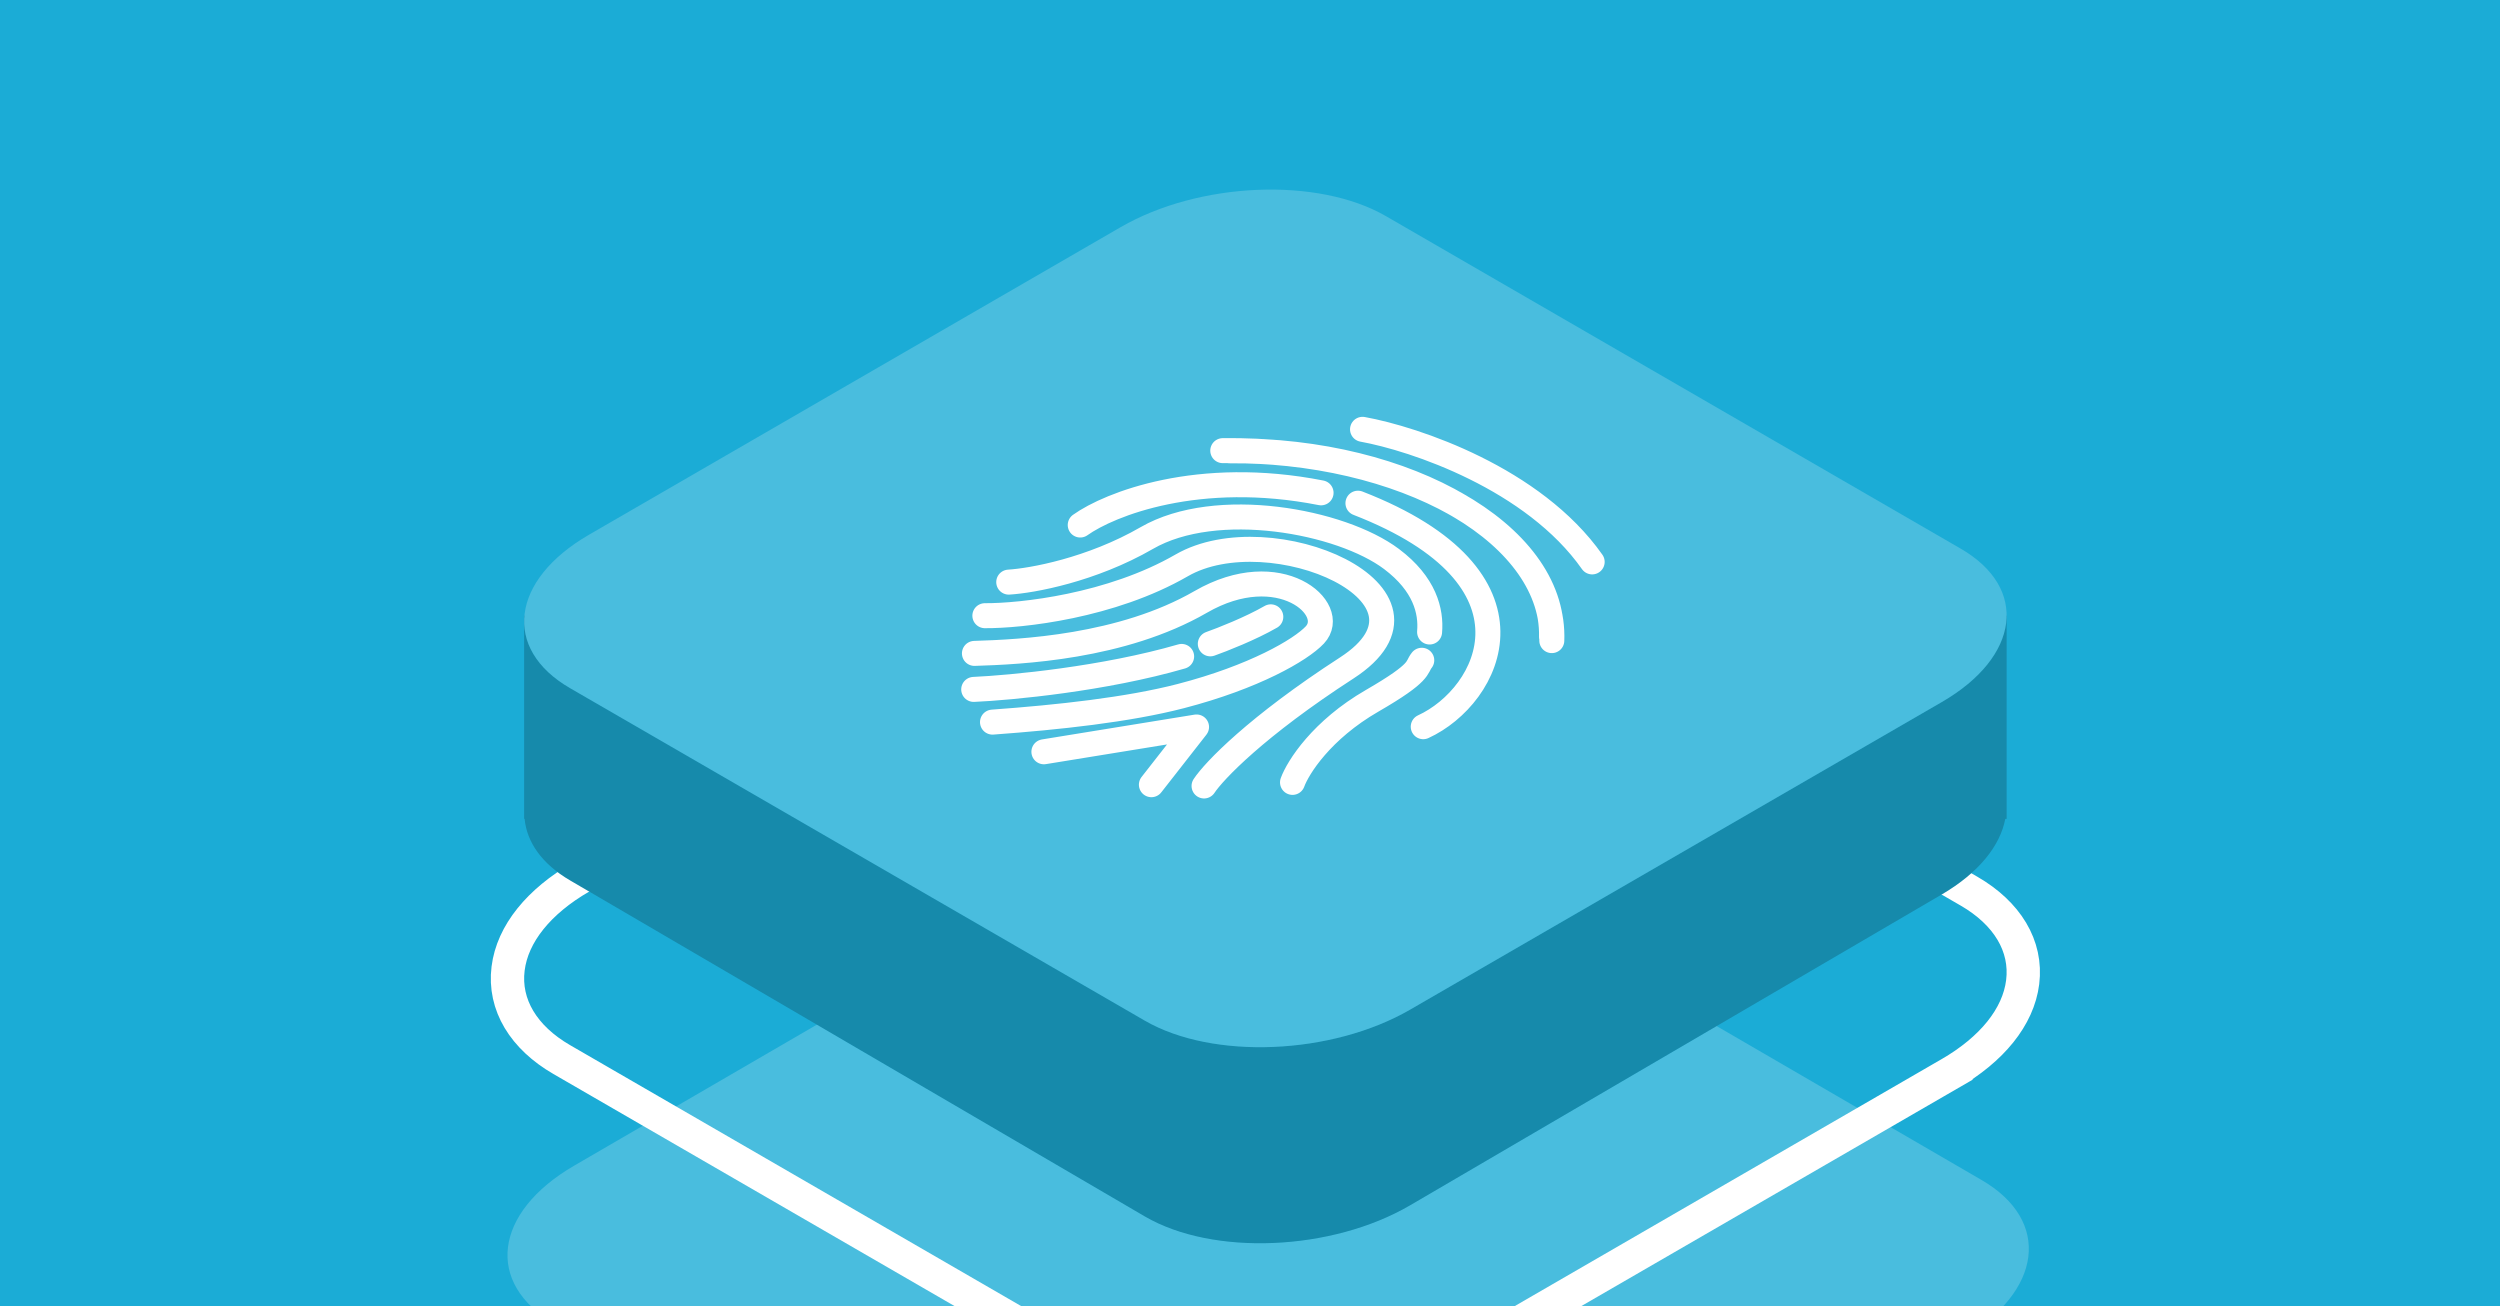
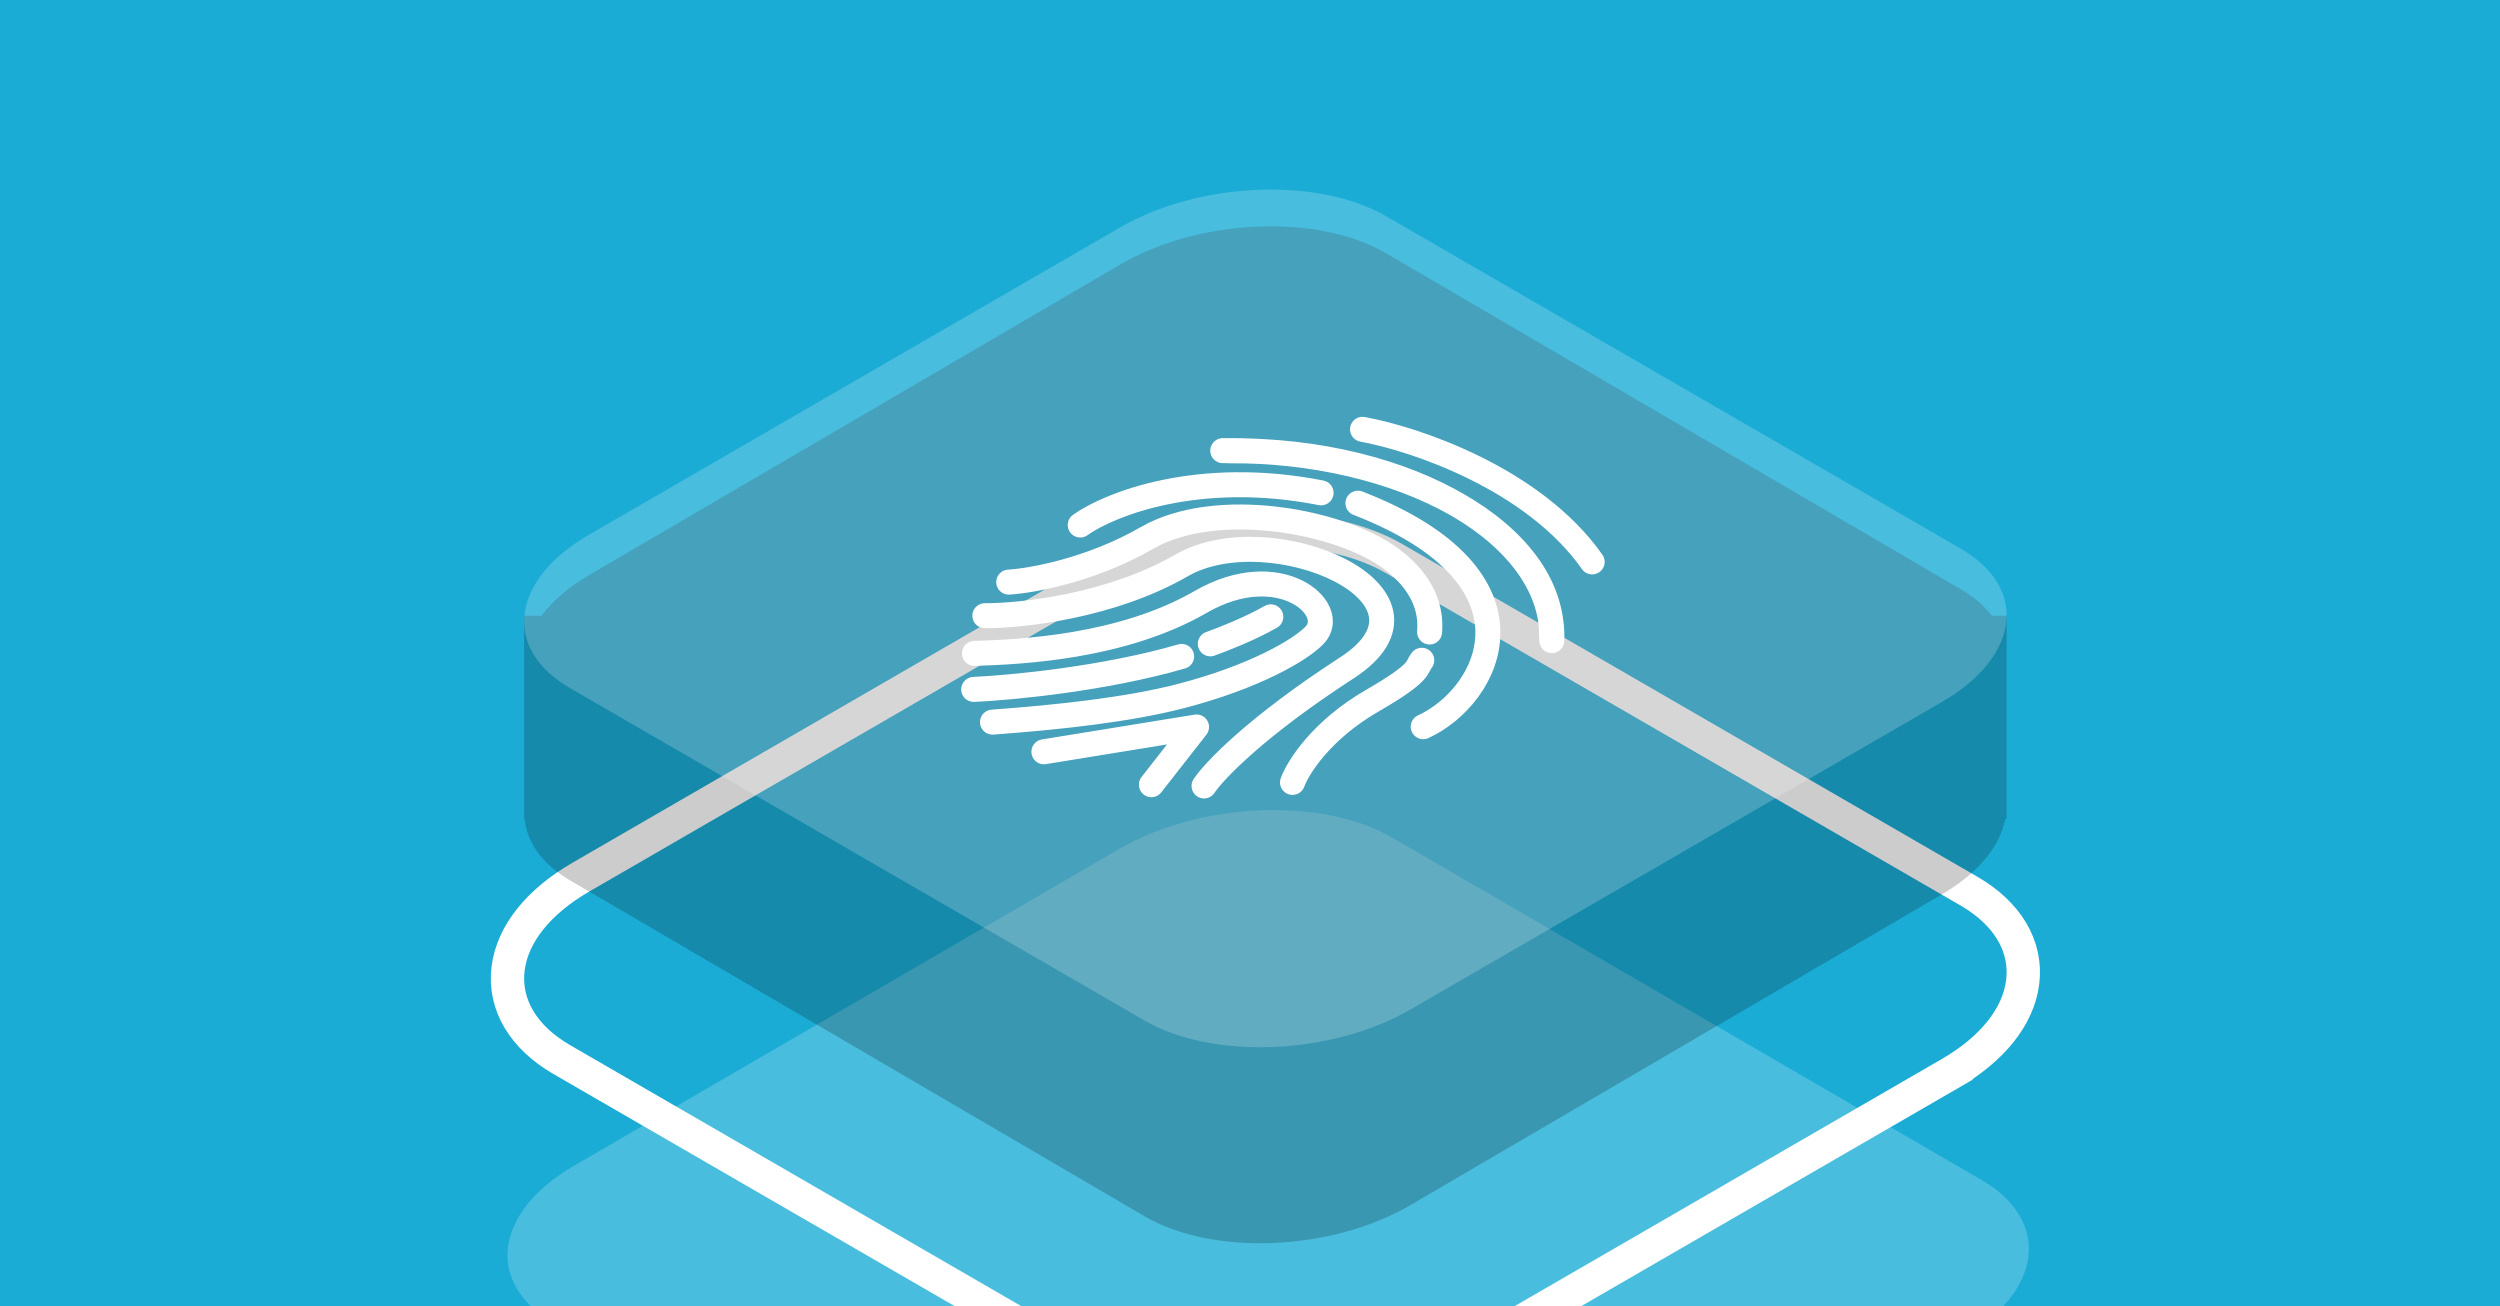
<svg xmlns="http://www.w3.org/2000/svg" width="1200" height="627" viewBox="0 0 1200 627" fill="none">
  <rect x="0" y="0" width="1200" height="627" fill="#808080" stroke="none" />
  <g clip-path="url(#clip0_2386_6324)">
    <rect width="1200" height="627" fill="#1BACD6" />
    <path d="M549.317 799.945L266.21 635.46C232.701 615.991 236.911 581.996 275.591 559.52L537.402 407.404C576.095 384.928 634.616 382.483 668.112 401.951L951.219 566.437C984.728 585.905 980.518 619.901 941.838 642.377L680.027 794.493C641.347 816.969 582.826 819.414 549.317 799.945Z" fill="#1BACD6" />
    <path d="M549.317 799.945L266.21 635.46C232.701 615.991 236.911 581.996 275.591 559.52L537.402 407.404C576.095 384.928 634.616 382.483 668.112 401.951L951.219 566.437C984.728 585.905 980.518 619.901 941.838 642.377L680.027 794.493C641.347 816.969 582.826 819.414 549.317 799.945Z" fill="white" fill-opacity="0.2" />
    <path d="M278.768 421.053L278.767 421.053C258.775 432.621 245.97 448.133 243.885 464.927C241.722 482.342 251.393 498.037 269.626 508.585L545.499 668.179C563.541 678.617 587.605 682.863 611.632 681.864C635.737 680.862 660.726 674.551 680.882 662.889L936.002 515.296L931.996 508.371L936.003 515.296C955.995 503.728 968.8 488.216 970.885 471.421C973.047 454.006 963.376 438.312 945.143 427.764L669.272 268.17C669.272 268.17 669.271 268.17 669.271 268.17C651.234 257.732 627.173 253.486 603.147 254.485C579.042 255.486 554.051 261.798 533.889 273.46L533.888 273.46L278.768 421.053Z" stroke="white" stroke-width="16" />
-     <path d="M963.18 295.543H956.089C952.481 290.889 947.543 286.581 941.137 282.824L665.265 121.531C632.612 102.44 575.587 104.837 537.895 126.877L282.774 276.042C272.759 281.901 265.188 288.568 259.972 295.543H251.59V393.063H251.818C252.869 404.141 259.997 414.603 273.633 422.578L549.505 583.871C582.158 602.962 639.183 600.565 676.875 578.525L931.995 429.36C949.898 418.898 960.116 405.884 962.534 393.063H963.18V295.543Z" fill="#1BACD6" />
-     <path d="M963.18 295.543H956.089C952.481 290.889 947.543 286.581 941.137 282.824L665.265 121.531C632.612 102.44 575.587 104.837 537.895 126.877L282.774 276.042C272.759 281.901 265.188 288.568 259.972 295.543H251.59V393.063H251.818C252.869 404.141 259.997 414.603 273.633 422.578L549.505 583.871C582.158 602.962 639.183 600.565 676.875 578.525L931.995 429.36C949.898 418.898 960.116 405.884 962.534 393.063H963.18V295.543Z" fill="black" fill-opacity="0.2" />
-     <path d="M549.504 489.912L273.632 330.317C240.979 311.427 245.081 278.443 282.773 256.635L537.894 109.042C575.599 87.234 632.624 84.862 665.265 103.752L941.137 263.346C973.79 282.236 969.688 315.22 931.996 337.028L676.875 484.621C639.183 506.429 582.157 508.802 549.504 489.912Z" fill="#1BACD6" />
+     <path d="M963.18 295.543H956.089C952.481 290.889 947.543 286.581 941.137 282.824L665.265 121.531C632.612 102.44 575.587 104.837 537.895 126.877L282.774 276.042C272.759 281.901 265.188 288.568 259.972 295.543H251.59V393.063H251.818C252.869 404.141 259.997 414.603 273.633 422.578L549.505 583.871C582.158 602.962 639.183 600.565 676.875 578.525L931.995 429.36C949.898 418.898 960.116 405.884 962.534 393.063H963.18Z" fill="black" fill-opacity="0.2" />
    <path d="M549.504 489.912L273.632 330.317C240.979 311.427 245.081 278.443 282.773 256.635L537.894 109.042C575.599 87.234 632.624 84.862 665.265 103.752L941.137 263.346C973.79 282.236 969.688 315.22 931.996 337.028L676.875 484.621C639.183 506.429 582.157 508.802 549.504 489.912Z" fill="white" fill-opacity="0.2" />
-     <path d="M607.843 216.85C643.54 218.999 675.586 228.39 699.699 242.387C723.942 256.308 740.207 274.81 743.93 295.42C739.919 274.902 723.757 256.352 699.699 242.387C675.511 228.497 643.382 219.166 607.843 216.85Z" fill="#0031AE" />
    <path d="M654.015 206.076C679.049 210.619 736.141 229.708 764.24 269.714M590.09 216.388C676.637 215.718 746.833 257.536 744.864 307.496M744.73 305.67C745.891 255.702 673.46 215.174 586.927 216.311M518.512 252.01C532.516 242.024 575.243 224.955 634.113 236.558M683.152 348.815C715.218 334.101 744.279 277.43 651.812 241.532M484.195 279.416C495.188 278.767 523.839 273.624 550.494 258.234C583.814 238.997 643.636 250.051 667.924 268.322C683.926 280.359 687.066 293.364 686.204 303.36M682.448 316.93C679.55 320.502 682.839 322.403 658.607 336.393C634.375 350.383 623.043 368.324 620.406 375.545M472.735 295.533C490.091 295.644 533.285 290.969 567.21 271.382C609.617 246.899 700.7 285.496 646.439 320.623C603.03 348.724 582.691 370.092 577.947 377.263M467.728 313.629C489.758 312.941 538.494 310.765 576.356 288.905C614.219 267.045 642.84 292.313 631.116 304.781C624.306 312.023 601.911 325.013 566.819 334.114C541.49 340.683 507.97 344.315 476.399 346.616M467.381 330.915C485.199 330.126 530.104 325.856 567.184 315.086M580.948 309.044C586.589 307.054 600.293 301.675 609.985 296.079M501.07 360.858L574.342 348.948L552.669 376.658" stroke="white" stroke-width="12" stroke-linecap="round" stroke-linejoin="round" />
  </g>
  <defs>
    <clipPath id="clip0_2386_6324">
      <rect width="1200" height="627" fill="white" />
    </clipPath>
  </defs>
</svg>